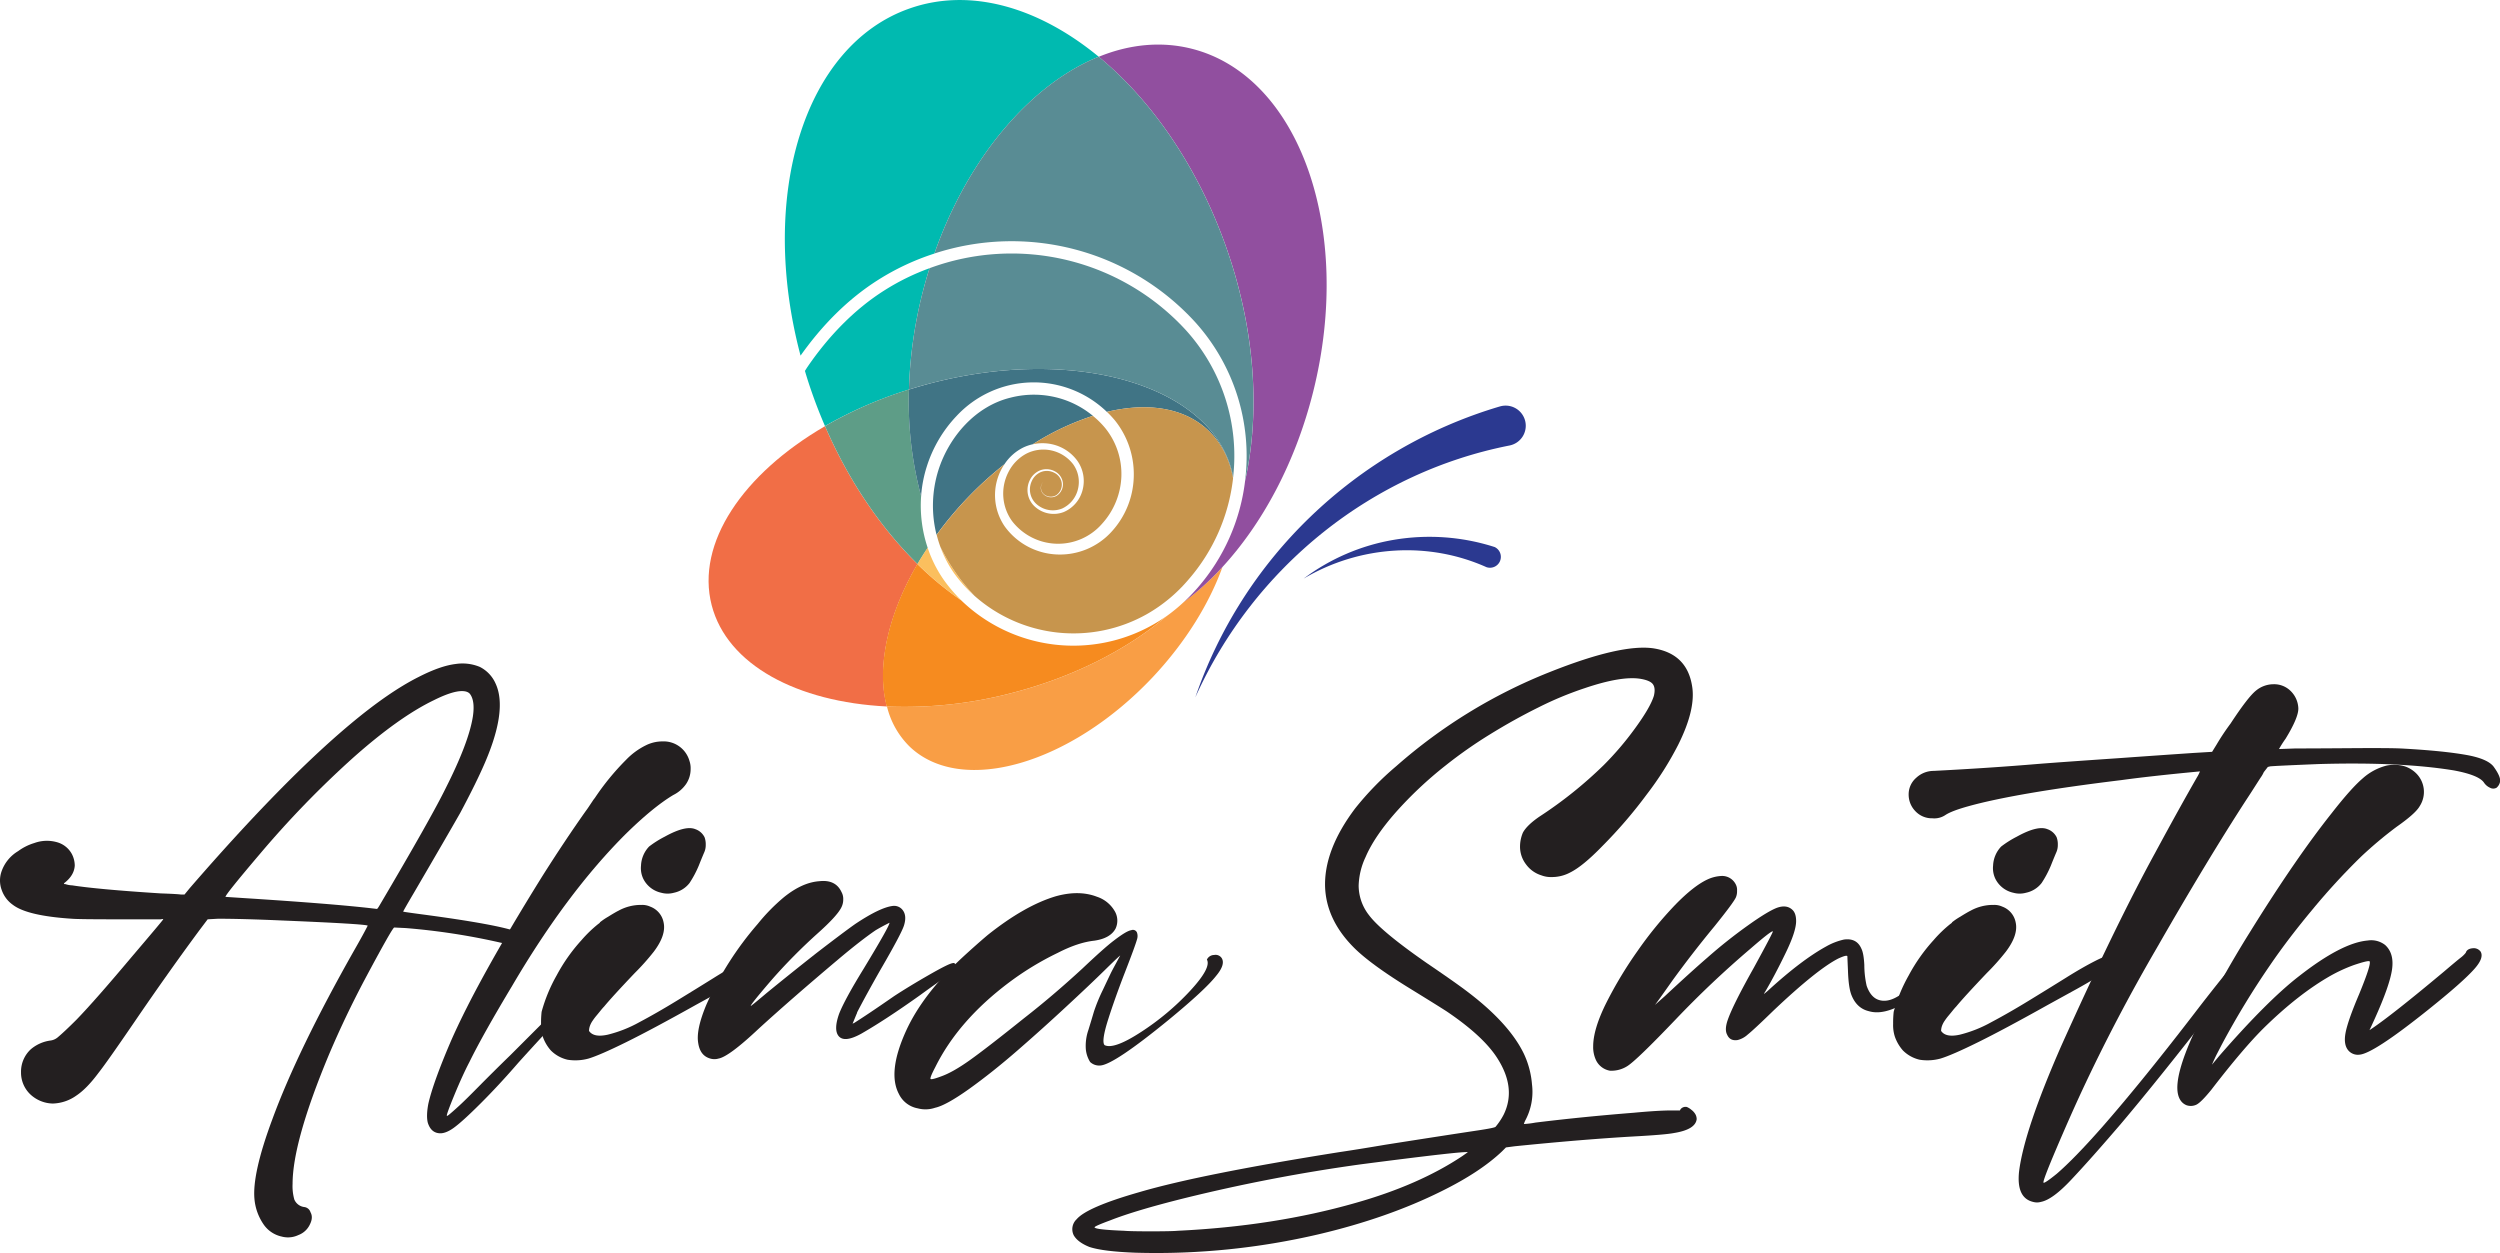
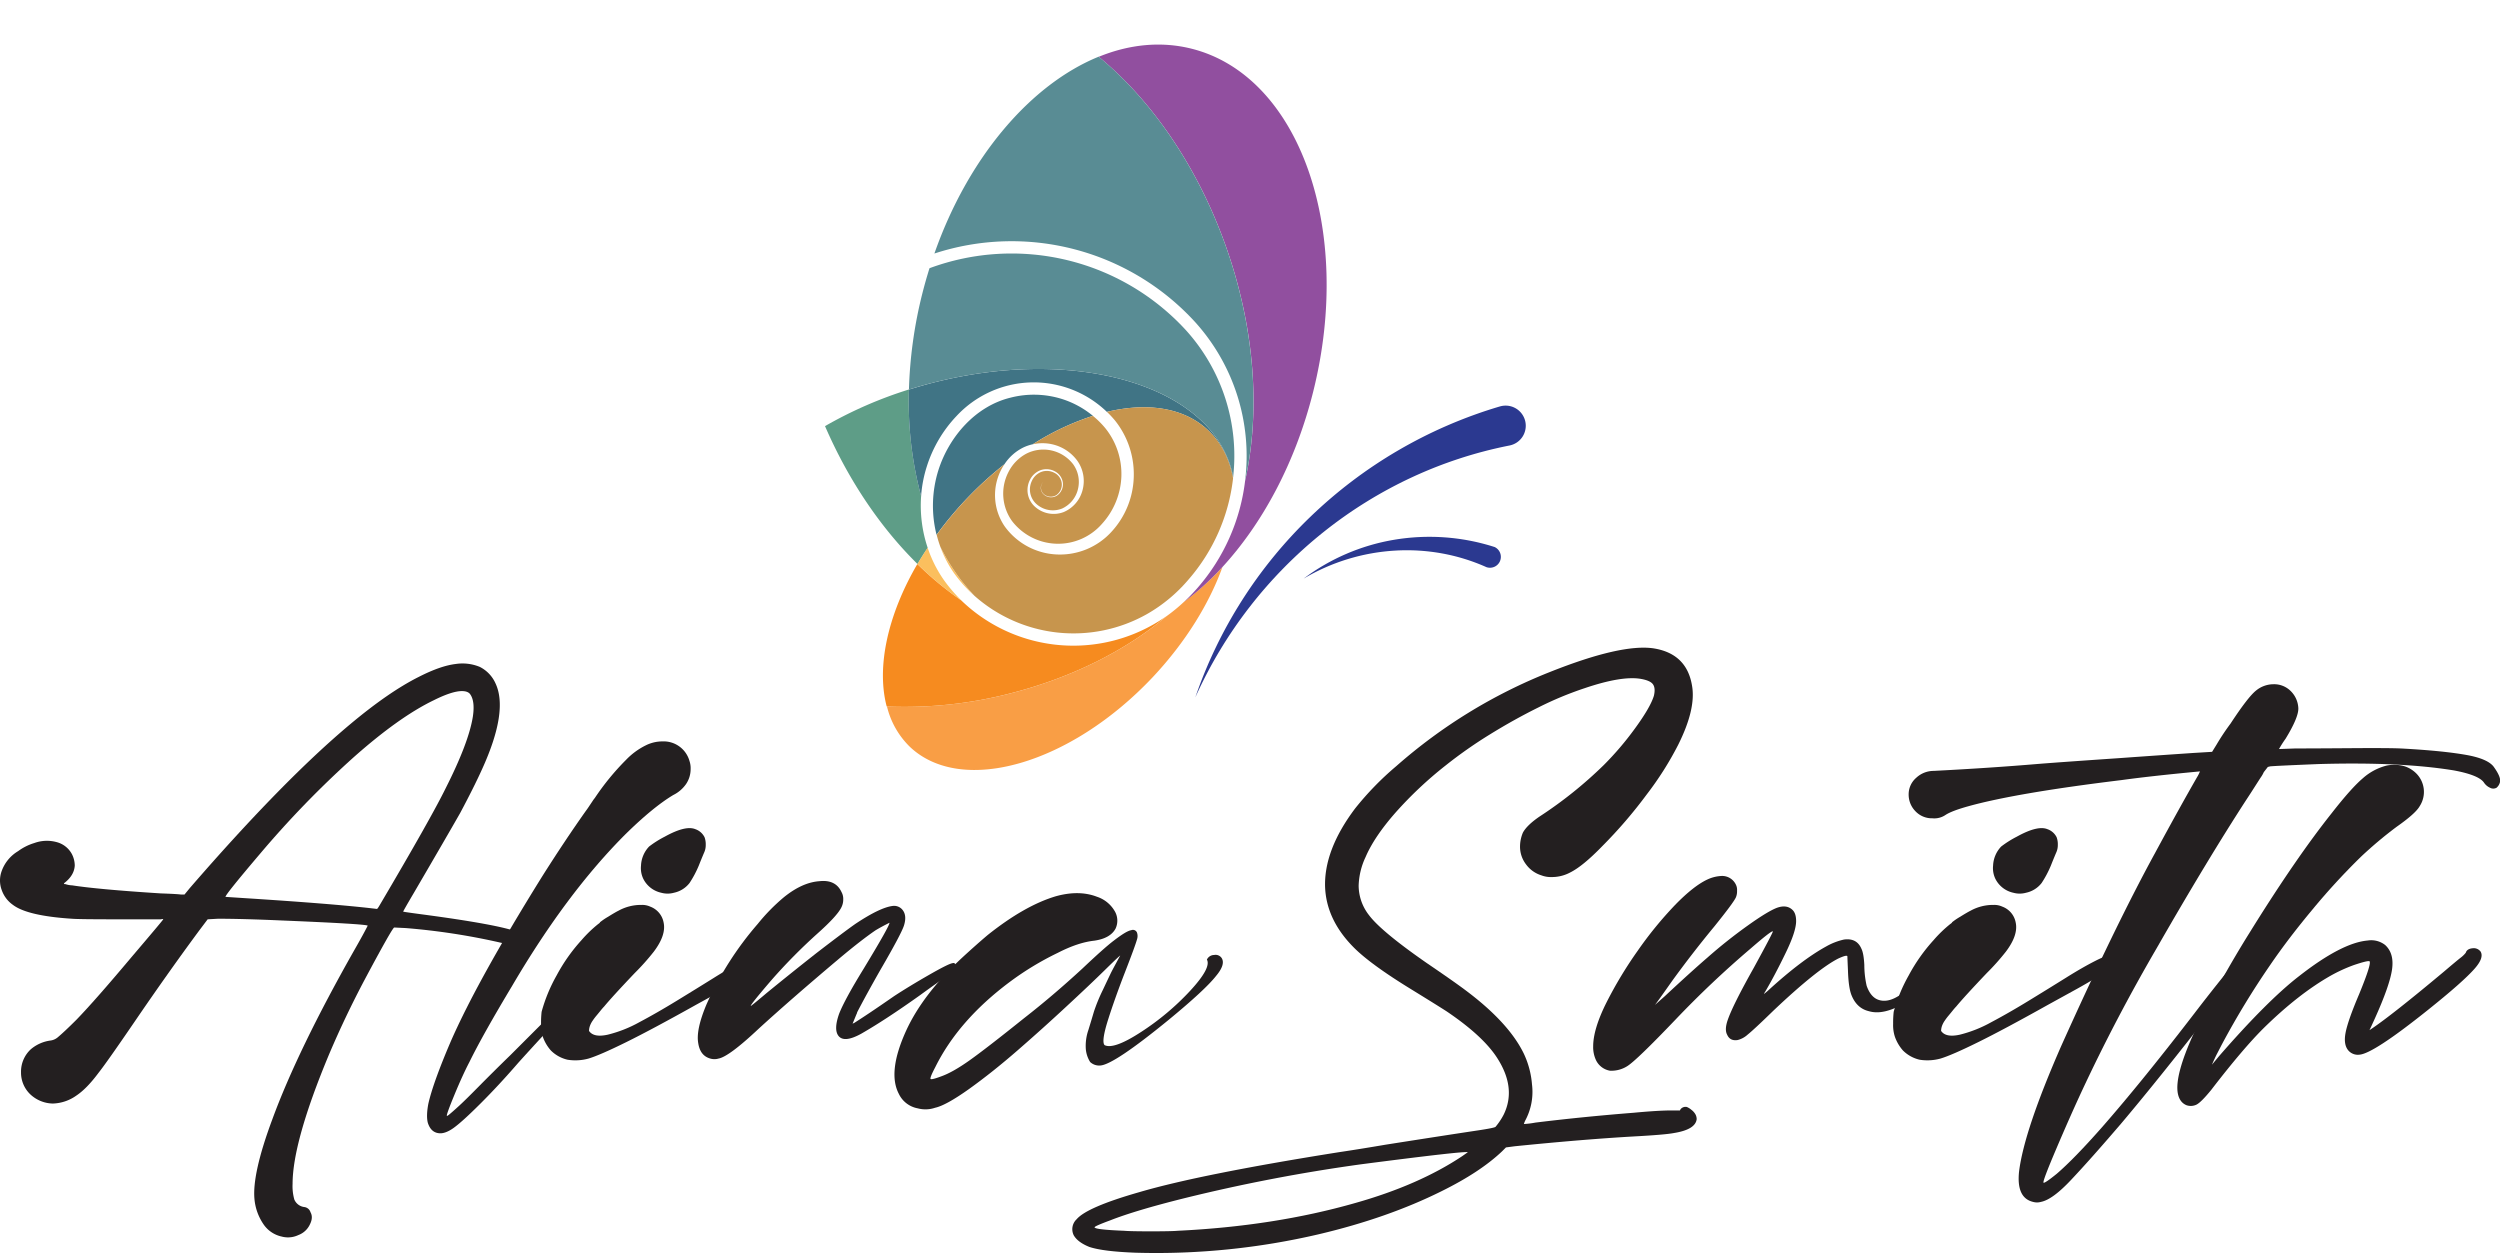
<svg xmlns="http://www.w3.org/2000/svg" viewBox="0 0 1148.73 575.77">
  <g id="Layer_2" data-name="Layer 2">
    <g id="Layer_1-2" data-name="Layer 1">
      <path d="M129.4,568.18a13.53,13.53,0,0,1-8.37-5.71,24.35,24.35,0,0,1-4.11-11.55q-1.07-11.68,8.23-36.64,11.68-31.86,37.7-77.79,4.25-7.42,6.11-11.15-.79-.79-39.56-2.39-18.06-.79-29.21-.8l-4.77.27-4,5.31Q77.1,447.11,61.7,469.68,49,488.27,45.24,493q-5.33,7.17-10.09,10.36a19.63,19.63,0,0,1-10.89,3.71,15.58,15.58,0,0,1-10.35-4.24,13.8,13.8,0,0,1-4.25-10.09,14,14,0,0,1,4.51-10.62,17.5,17.5,0,0,1,9-4,6.46,6.46,0,0,0,3.18-1.33q3.2-2.66,8.77-8.23,8.49-8.76,25-28.41Q75,422.69,75,422.42c0-.17-.36-.17-1.06,0H54.13q-18.19,0-21.11-.27-20.45-1.32-27.08-6.37a13.86,13.86,0,0,1-5.18-6.9,12.57,12.57,0,0,1-.13-8.23,17.57,17.57,0,0,1,7.7-9.56,24.41,24.41,0,0,1,7.43-3.72,16.9,16.9,0,0,1,10.36-.4,11.11,11.11,0,0,1,6.9,5.45,11.72,11.72,0,0,1,1.33,5.31q-.27,4.51-4.78,8c-.36.36-.18.53.53.53a10.31,10.31,0,0,0,2.66.53H33q12,1.88,40.89,3.72,7.7.27,9.29.53h1.59l2.39-2.92q43-49.65,73.82-75.4,17.77-14.87,31.59-21.77,9.82-5,16.73-5.84a20.82,20.82,0,0,1,11.15,1.32,15.53,15.53,0,0,1,7.17,7.44q6.11,12.75-6.11,39.56-3.72,8.24-10.09,20.18-5.58,9.82-21.24,36.64-5,8.49-4.91,8.63c.09.09,2.79.48,8.1,1.19q36.11,4.79,44.6,8.23c2.13.89,3.36,1.86,3.72,2.92a3.41,3.41,0,0,1-.93,2.92c-.8.89-2.26,1.06-4.38.53q-1.86-.53-6.64-1.59a306.39,306.39,0,0,0-43.28-6.64l-5.31-.26q-.79,0-13.27,23.36-9.3,17.52-16.73,35.05Q134.45,524.63,134.44,544a22.65,22.65,0,0,0,.8,7.17,5.73,5.73,0,0,0,4.52,3.45,3.39,3.39,0,0,1,2.91,2.39q1.34,2.38-.26,5.57a9.45,9.45,0,0,1-5.31,4.92A11.17,11.17,0,0,1,129.4,568.18Zm43.81-150.54c.17,0,.62-.62,1.33-1.86q23.63-40.08,30.26-53.63,10.62-21,12.48-32.92,1.07-7.17-1.33-10.36c-.71-.88-1.95-1.32-3.71-1.32q-4.52,0-13,4.24Q183.3,329.5,162.45,348a448.18,448.18,0,0,0-42.87,44.2q-16.47,19.38-15.94,19.91l8.24.54q41.42,2.65,59.47,4.78C172.41,417.55,173,417.64,173.21,417.64Z" fill="#231f20" />
      <path d="M221,506.85q-8.76,8.76-12.75,11.55t-6.9,2.26q-3.45-.54-4.78-4.78-.8-3.2.26-8.77Q199,497.56,206.92,479q12.22-28.14,42.48-76.73,10.09-15.93,19.65-29.47c.53-.7,1.06-1.46,1.59-2.26s1.07-1.59,1.6-2.39a13.23,13.23,0,0,1,1.06-1.46,115.25,115.25,0,0,1,14.34-17.52,32.51,32.51,0,0,1,9-6.64,17.09,17.09,0,0,1,7.69-1.86,12.33,12.33,0,0,1,12.48,9,10.26,10.26,0,0,1,.53,3.72,12.22,12.22,0,0,1-2.12,6.9,15.47,15.47,0,0,1-5.84,5q-9.3,5.57-22,18.05-27.08,27.09-52,69.56Q221.8,475.53,215.69,488q-3.19,6.11-6.91,15.13t-3.45,9.56c0,.17.4,0,1.19-.66s2.35-2,4.65-4.12,5.18-5,8.63-8.49,8.36-8.41,14.74-14.61l30.26-30.27q13.54-12.74,15.14-12.74c.88,0,1.33.36,1.33,1.06q0,.54-8,8.23-15.41,15.41-35.05,37.17Q229.24,498.63,221,506.85Z" fill="#231f20" />
      <path d="M260.82,486.94a15.85,15.85,0,0,1-7.7-4.25,19,19,0,0,1-3.72-6.37,17.21,17.21,0,0,1-.79-5.84,44.51,44.51,0,0,1,.26-5.58,73,73,0,0,1,6.91-16.73A79.81,79.81,0,0,1,267.19,432a58.12,58.12,0,0,1,7.7-7.44c.53-.35.8-.61.8-.79a29.75,29.75,0,0,1,3.71-2.52c2.13-1.33,3.72-2.26,4.79-2.79a21.39,21.39,0,0,1,10.61-2.66,8.89,8.89,0,0,1,4,.8,9.63,9.63,0,0,1,6.1,7.17q1.33,5.83-4.51,13.54a107.24,107.24,0,0,1-8.76,9.82q-10.35,10.89-14.07,15.4c-.36.36-.93,1-1.73,2s-1.42,1.73-1.86,2.26-1,1.24-1.59,2.12a10.17,10.17,0,0,0-1.33,2.53,7.28,7.28,0,0,0-.4,2.25q2.13,3.18,8.63,1.73a58.62,58.62,0,0,0,14.47-5.71q8-4.24,17.13-9.82t17-10.49q7.83-4.92,13.94-8t7.7-2.25q1.85.8.8,3.18c-.36,1.06-2,2.66-5.05,4.78q-4.78,3.19-11.95,7.17l-13.54,7.44q-19.9,11.14-32,17.12t-17.39,7.57A22.73,22.73,0,0,1,260.82,486.94Zm48.85-76.73a10.9,10.9,0,0,1-5.84,0,12.07,12.07,0,0,1-8.23-6.38,11.34,11.34,0,0,1-1.06-6.1,13.48,13.48,0,0,1,3.72-8.76,46.44,46.44,0,0,1,7.17-4.52Q315,379.14,319.5,381a7.37,7.37,0,0,1,4.24,3.72,9.31,9.31,0,0,1,.54,3.45,8.25,8.25,0,0,1-.8,3.72q-1.34,3.18-2.39,5.84a48,48,0,0,1-4.25,8A12.26,12.26,0,0,1,309.67,410.21Z" fill="#231f20" />
      <path d="M330.12,486.41a6.69,6.69,0,0,1-3.72,0c-3.19-.89-5-3.28-5.58-7.17q-1.05-6.11,3.72-17.52a148.35,148.35,0,0,1,23.63-37.18,87.58,87.58,0,0,1,11.95-12.21q8.49-6.9,16.46-7.43c4.95-.54,8.32,1.15,10.09,5a6.38,6.38,0,0,1,.79,3.32,7.88,7.88,0,0,1-.79,3.58q-1.86,4-11.42,12.48a254,254,0,0,0-20.71,21q-9.82,11.42-9.56,11.94.27,0,7.17-5.84,10.37-8.49,22.84-18.32,12.74-9.81,18.05-13.54,11.16-7.43,17-8.23a5,5,0,0,1,4.25,1.33q2.66,2.66,1.06,7.7-1.32,4-10.88,20.44-6.65,11.7-10.62,19.39a2,2,0,0,1-.27.79l-1.86,4.52.27-.27h.26q6.38-4,18.59-12.48,6.9-4.51,15.93-9.69t10.89-5.44a1.1,1.1,0,0,1,1.32.4,2,2,0,0,1,.53,1.19,2.5,2.5,0,0,1-1.06,1.73c-.71.62-2.92,2.25-6.64,4.91q-3.45,2.39-9.29,6.64Q406.85,468.61,395.7,475q-7.71,4.25-10.36,1.06c-1.59-1.94-1.5-5.4.27-10.35q2.65-6.63,11.15-20.45Q409,425.08,408.7,424c-1.41.71-2.61,1.33-3.58,1.86s-1.9,1.06-2.79,1.59q-6.63,4.53-16.72,13Q363.83,458.8,348.7,472.6,334.9,485.6,330.12,486.41Z" fill="#231f20" />
      <path d="M429.68,509a13.69,13.69,0,0,1-8,.27A12,12,0,0,1,413,502.6q-5.31-10.08,3.45-29.2,7.71-16.74,25.76-33.46,6.63-6.1,11.68-10.35,17-13.54,31.33-17.79,10.62-2.93,18.85.26a14.73,14.73,0,0,1,8,6.38,8.61,8.61,0,0,1,.53,8.23q-2.4,4.51-9.83,5.57-7.43.81-16.72,5.58a135.13,135.13,0,0,0-22.3,13.54q-23.37,17.52-34,39c-1.77,3.36-2.48,5.18-2.13,5.44s1.95-.13,4.78-1.19q5.31-1.86,13-7.31t25.23-19.51q13.28-10.35,26.81-22.83,10.1-9.56,14.34-12.75,5.84-4.5,8-4.78a2,2,0,0,1,2.65,1.07,4.82,4.82,0,0,1,0,3.18q-.8,2.93-5.44,14.87t-7.84,22q-3.18,10.1-1.59,11.68,4.25,2.13,16.86-6.11a118.67,118.67,0,0,0,22.44-18.85q9.81-10.62,7.7-14.34a3.69,3.69,0,0,1,3.32-2.12,3.36,3.36,0,0,1,3.58,1.59q1.59,2.92-2.66,8-5,6.38-21.77,20.18-25,20.44-31.33,21a6.07,6.07,0,0,1-4.78-1.59,13.31,13.31,0,0,1-2-6,22.2,22.2,0,0,1,1.2-8.76q1.59-5.17,2.52-8.36a79.14,79.14,0,0,1,4.11-10q3.19-6.76,3.85-8.1c.44-.88,1.82-3.45,4.12-7.69q-.27,0-7.17,6.77t-17.65,16.72q-10.76,10-22.31,20.05t-22.17,17.66Q434.72,507.91,429.68,509Z" fill="#231f20" />
      <path d="M522.07,575.62q-15.14-.54-21.51-2.66c-3.53-1.42-5.92-3.18-7.16-5.31a6.26,6.26,0,0,1,1.32-7.43q4.78-5.58,28.94-12.48,28.14-8.24,91.6-18.32,9-1.33,21.51-3.46,27.08-4.25,41.15-6.37c6-.88,9.11-1.5,9.29-1.85a30.52,30.52,0,0,0,3.72-5.58q5.84-11.94-2.65-25.49-6.37-10.35-23.63-22-4.53-2.91-16.2-10.09-18.59-11.4-26.29-19.11Q609.68,423,608.89,408.08q-.79-17.25,13.81-36.64a137.4,137.4,0,0,1,18.85-19.38,240.83,240.83,0,0,1,70.62-43.28q32.66-13,47.53-10.88,15.39,2.39,17.79,17.26,1.85,10.62-6.38,27.08a147.78,147.78,0,0,1-14.47,22.83,214.08,214.08,0,0,1-20.31,23.63q-9,9.3-14.87,12.21A17.74,17.74,0,0,1,713,403a12.21,12.21,0,0,1-4.78-.8,13.74,13.74,0,0,1-7-5,13.38,13.38,0,0,1-2.78-8.23,16.57,16.57,0,0,1,1.32-6.38c1.24-2.29,3.81-4.78,7.7-7.43a192.62,192.62,0,0,0,29.47-23.63A141,141,0,0,0,751.2,334.8q7.17-9.81,8.76-15.13c.53-2.3.4-4-.4-5.18s-2.61-2-5.44-2.52q-8.76-1.59-26,4.25A157.25,157.25,0,0,0,707,325q-11.28,5.58-22.43,12.48a206.46,206.46,0,0,0-20.44,14.34,177.88,177.88,0,0,0-22.84,21.5q-9.82,11.16-13.8,20.45A32.78,32.78,0,0,0,624.29,407a22.16,22.16,0,0,0,4.78,13.54q5.58,7.44,26.55,22,12.48,8.49,17.79,12.48,19.9,14.87,26.81,29.2a40.56,40.56,0,0,1,3.72,14.07,27.76,27.76,0,0,1-3.18,16.73,10.51,10.51,0,0,0-.54,1.46,40,40,0,0,0,5.31-.66q21.51-2.65,45.14-4.52,11.42-1.07,17.52-1.06h3.72l.27-.53a2.93,2.93,0,0,1,2.91-1.06,7.77,7.77,0,0,1,2.13,1.33,6.69,6.69,0,0,1,1.86,2.12,4.72,4.72,0,0,1,.53,2.12q-.54,4.79-10.36,6.38-4,.8-18.58,1.59-23.1,1.32-54.69,4.51l-4,.53-1.86,1.86q-10.08,9.55-27.87,18.32Q637.55,559.68,606,567.12A328.2,328.2,0,0,1,522.07,575.62Zm-5.57-10.09q2.91.26,12.34.26t12.35-.26q44.34-2.13,81.51-12.75,29.2-8.24,49.12-21.5l2.65-1.86q-2.13-.54-49.12,5.57a786.47,786.47,0,0,0-81.51,15.67q-22.29,5.58-33.72,10.09c-4.78,1.76-7.17,2.83-7.17,3.18Q503,565,516.5,565.53Z" fill="#231f20" />
      <path d="M747.75,489.86a13.55,13.55,0,0,1-8,2.12,8.77,8.77,0,0,1-6.37-4.78,14.16,14.16,0,0,1-1.33-6.37q0-8,6.11-20.18a187.25,187.25,0,0,1,14.33-23.76,175,175,0,0,1,17.13-21q8.63-8.88,15-11.81a17.18,17.18,0,0,1,6.64-1.59,7,7,0,0,1,6.37,4,5.35,5.35,0,0,1,.53,2.79,7.08,7.08,0,0,1-.53,3.05q-1.06,2.39-9.82,13.27-10.1,12.22-19.38,25-6.91,9.82-8,11.16l4.52-4q11.94-11.14,19.64-17.79A228.66,228.66,0,0,1,803,425.34q9.28-6.63,13.54-8.23,4.51-1.59,7.17,1.06c1.06,1.06,1.59,2.75,1.59,5.05q0,4.77-4.78,14.6-5,10.35-9.55,18.05c-.36.53-.49.8-.4.8a24.4,24.4,0,0,0,2.52-2.13q14.87-13.53,26-19.64a29.54,29.54,0,0,1,8.23-3.19q5.84-.79,8,4.25c.7,1.42,1.14,3.89,1.32,7.43a43.69,43.69,0,0,0,1.07,9.56q1.85,5.31,5.57,6.51t8.23-1.33a61.4,61.4,0,0,0,8.36-5.58,85.27,85.27,0,0,0,7.44-6.63,39.41,39.41,0,0,1,4.11-3.85c2.3-2.48,4.16-2.83,5.58-1.07.88,1.24.7,2.49-.53,3.72a3.58,3.58,0,0,1-1.2,1.86q-.93.8-4,3.05l-6,4.39q-9.56,7.43-16.2,9.82c-3.89,1.42-7.35,1.68-10.35.79q-5.58-1.32-8-7.43-1.34-3.45-1.59-11.15-.27-6.1-.27-6.64c-.17-.53-1.59-.17-4.25,1.06q-9.82,5.05-29.73,23.9-9,8.76-11.82,11a10.63,10.63,0,0,1-4.64,2.52q-3.47.54-4.78-2.39-1.33-2.38.26-6.9,2.4-6.9,11.95-23.9,9-16.46,8.76-16.73-.52-.53-10.35,8a453.07,453.07,0,0,0-34.25,32.39Q752,487.21,747.75,489.86Z" fill="#231f20" />
      <path d="M882.09,486.94a15.85,15.85,0,0,1-7.7-4.25,19,19,0,0,1-3.72-6.37,17.21,17.21,0,0,1-.79-5.84,44.51,44.51,0,0,1,.26-5.58,73.47,73.47,0,0,1,6.91-16.73A80.2,80.2,0,0,1,888.46,432a58.12,58.12,0,0,1,7.7-7.44c.53-.35.8-.61.8-.79a29.75,29.75,0,0,1,3.71-2.52c2.13-1.33,3.72-2.26,4.79-2.79a21.39,21.39,0,0,1,10.61-2.66,8.89,8.89,0,0,1,4,.8,9.63,9.63,0,0,1,6.1,7.17q1.33,5.83-4.51,13.54a107.24,107.24,0,0,1-8.76,9.82q-10.35,10.89-14.07,15.4c-.36.36-.93,1-1.73,2s-1.42,1.73-1.86,2.26-1,1.24-1.59,2.12a10.17,10.17,0,0,0-1.33,2.53,7.28,7.28,0,0,0-.4,2.25q2.13,3.18,8.63,1.73A58.62,58.62,0,0,0,915,469.68q8-4.24,17.13-9.82t17-10.49q7.83-4.92,13.94-8t7.7-2.25q1.85.8.8,3.18c-.36,1.06-2,2.66-5.05,4.78q-4.77,3.19-11.95,7.17L941,461.72q-19.9,11.14-32,17.12t-17.39,7.57A22.73,22.73,0,0,1,882.09,486.94Zm48.85-76.73a10.9,10.9,0,0,1-5.84,0,12.07,12.07,0,0,1-8.23-6.38,11.34,11.34,0,0,1-1.06-6.1,13.48,13.48,0,0,1,3.72-8.76,46.44,46.44,0,0,1,7.17-4.52q9.56-5.31,14.07-3.45a7.37,7.37,0,0,1,4.24,3.72,9.31,9.31,0,0,1,.54,3.45,8.25,8.25,0,0,1-.8,3.72q-1.34,3.18-2.39,5.84a48,48,0,0,1-4.25,8A12.26,12.26,0,0,1,930.94,410.21Z" fill="#231f20" />
      <path d="M937.84,552.25a6.65,6.65,0,0,1-3.71,0q-7.71-1.86-6.37-14.07,2.38-18.85,19.38-57.61,24.95-55.5,43.27-88.95,10.89-20.17,19.12-34.51a16,16,0,0,0,1.33-2.66q-22.58,2.13-36.11,4-48,5.85-70.09,11.95-7.7,2.13-10.62,4a9.15,9.15,0,0,1-6.11,1.6,10.4,10.4,0,0,1-8-3.45,10.87,10.87,0,0,1-2.92-7.57,10,10,0,0,1,3.46-7.57,11.73,11.73,0,0,1,8-3.19q25.75-1.32,47.79-3.18,9.82-.79,37.17-2.66,14.6-1.05,34.25-2.39l8.76-.53,2.13-3.45a107.52,107.52,0,0,1,6.37-9.56q8-12.2,11.68-15.13a12.7,12.7,0,0,1,8-2.92,10.78,10.78,0,0,1,8,3.19,11.71,11.71,0,0,1,3.45,8q0,4.25-5.84,13.81a51.91,51.91,0,0,0-3.05,4.78l7.57-.27q7.69,0,25.22-.13t23.1.13q20.17,1.07,31.33,3.19,9.29,1.86,11.68,5.57c2.12,3,3,5.23,2.65,6.64a4.8,4.8,0,0,1-1.59,2.65,3.06,3.06,0,0,1-3,0,6.58,6.58,0,0,1-2.79-2.38q-2.38-3.45-13.81-5.58-24.42-4-62.13-2.92-19.38.79-22.3,1.06l-1.06.27-1.86,2.39a13.52,13.52,0,0,1-1.46,2.52q-1.45,2.25-3.32,5.18c-1.24,1.95-2.39,3.71-3.45,5.31q-18.06,27.87-40.88,67.7-18.87,32.4-34.25,65.31-5.58,12-12,27.08t-5.84,15.54c.35.26,2.39-1.11,6.1-4.12q8-6.9,20.45-21,19.11-21.76,45.13-55.76,10.1-13,15.67-19.65c1.41-1.41,2.39-2.12,2.92-2.12a1.52,1.52,0,0,1,1.86,1.06,3.48,3.48,0,0,1-.27,2.92q-.54,1.33-15.4,20.71Q992,495.7,974.75,516.14q-14.09,16.46-23.1,26Q943.16,551.19,937.84,552.25Z" fill="#231f20" />
      <path d="M1009.22,507.59a6,6,0,0,1-4.51.26q-3.18-1.29-4-5.37-1.59-8.19,7.42-27.89a515.15,515.15,0,0,1,25.71-46.31q20.94-33.76,37.64-54.75,9-11.52,14.31-16a26.07,26.07,0,0,1,10.87-5.76,17.56,17.56,0,0,1,8,.26,13.48,13.48,0,0,1,5.3,3.07,12,12,0,0,1,1.85,15.35q-1.85,3.33-10.6,9.47a188.06,188.06,0,0,0-16.43,13.81,310.25,310.25,0,0,0-22.53,24.56q-10.87,13.05-19.09,25.08A379.39,379.39,0,0,0,1020.88,480l-2.12,4.1c-.71,1.36-1.5,3.07-2.38,5.11l3.18-3.83q22.26-25.59,36.84-36.85,19.61-15.35,31.54-16.37a10.39,10.39,0,0,1,8,2.05q4.24,3.84,3.18,11.25t-8,22.77q-1.86,4.1-2.12,4.61l-.27.51.8-.51q9.54-6.39,33.4-26.35c4.41-3.75,7-5.89,7.68-6.4a13.22,13.22,0,0,0,2.39-2.3c.35-1.19,1.37-1.88,3-2.05a3.94,3.94,0,0,1,3.84,1.54q1.59,2.81-2.65,7.67-5.31,6.13-22,19.45-24.65,19.69-31,20.21a5.77,5.77,0,0,1-4.77-1.54q-2.65-2.55-1.73-8.06t6.23-18q6.11-14.83,4.77-15.36c-.7-.16-3.09.43-7.15,1.8a71.27,71.27,0,0,0-10.6,4.86q-14.85,8.44-30.75,24.05-9.54,9.46-24.12,28.4Q1011.34,506.57,1009.22,507.59Z" fill="#231f20" />
-       <path d="M421.57,259.18c-16.75-16.5-31.54-38.08-42.49-63.35-37.66,21.87-59.43,53.73-52.07,82.25,7.09,27.43,39.27,44.49,80.48,46.54C402.73,306.56,407.88,282.67,421.57,259.18Z" fill="#f16e46" />
-       <path d="M423.77,135.05q1.51-6,3.34-11.81a106.44,106.44,0,0,0-20.43,10c-14.24,8.94-26.13,21.45-35.67,35.39-.4.59-.76,1.2-1.15,1.8,1,3.41,2.1,6.81,3.3,10.22,1.81,5.18,3.8,10.22,5.92,15.13A192.38,192.38,0,0,1,417.65,179,204.07,204.07,0,0,1,423.77,135.05Z" fill="#00bab0" />
-       <path d="M403.67,128.51a113.06,113.06,0,0,1,25.68-12c15.56-44.34,44.28-77.72,75.5-90.44-27.55-22.71-59-32-86.94-22.16C369.18,21,348.43,90.32,367.85,163.41,377.5,149.77,389.37,137.51,403.67,128.51Z" fill="#00bab0" />
      <path d="M426.25,251.69a61,61,0,0,1-3-23.73,167.71,167.71,0,0,1-5.59-49,192.38,192.38,0,0,0-38.57,16.84c10.95,25.27,25.74,46.85,42.49,63.35C423,256.67,424.61,254.18,426.25,251.69Z" fill="#5e9d87" />
      <path d="M439.49,191.19a48.44,48.44,0,0,1,69.12-1.93c18.6-4.45,35.39-2,46.5,8.43,6.07,5.73,9.82,13.32,11.45,22.09,0-.22,0-.44.07-.66-.18-.94-.37-1.88-.62-2.82C555.85,177,494.11,158.9,428.11,176c-3.56.92-7,1.94-10.46,3a167.71,167.71,0,0,0,5.59,49,58.75,58.75,0,0,1,2.59-13.57A59.81,59.81,0,0,1,439.49,191.19Z" fill="#407485" />
      <path d="M461.49,213.38a22.12,22.12,0,0,1,8.69-7.75,20.42,20.42,0,0,1,4.38-1.5,120.61,120.61,0,0,1,27.61-13.06,42.39,42.39,0,0,0-14-7.67,43.11,43.11,0,0,0-24-.64c-15.87,3.92-28.05,17.78-33,33.33a54.61,54.61,0,0,0-.83,29.65,165.33,165.33,0,0,1,31.11-32.36Z" fill="#407485" />
      <path d="M544,276.57a78.06,78.06,0,0,1-8,6.57c-18,15.22-42.57,27.92-71,35.28a193.34,193.34,0,0,1-57.44,6.2,38.5,38.5,0,0,0,10.61,18.62c23.81,22.4,73.77,8,111.6-32.19,15-16,25.82-33.62,31.94-50.49A129.11,129.11,0,0,1,544,276.57Z" fill="#f99e45" />
      <path d="M464.93,318.42c28.47-7.36,53.07-20.06,71-35.28a69.35,69.35,0,0,1-6.22,3.94,74.18,74.18,0,0,1-88-11.18,149.82,149.82,0,0,1-20.2-16.72c-13.69,23.49-18.84,47.38-14.08,65.44A193.34,193.34,0,0,0,464.93,318.42Z" fill="#f68b1f" />
      <path d="M563.49,113.76c13.37,38,15.64,76,8.61,107.31a91.36,91.36,0,0,1-21.79,49,86.28,86.28,0,0,1-6.3,6.54,129.11,129.11,0,0,0,17.63-16c18.51-20.13,33.57-48,41.72-80.47,18.74-74.68-6.28-145.32-55.88-157.77-14.07-3.52-28.6-2-42.63,3.73C529.18,46.1,550.43,76.64,563.49,113.76Z" fill="#914f9f" />
      <path d="M438.21,263.12a63,63,0,0,0,9.5,10.62,93.1,93.1,0,0,1-15.61-22.41A51.76,51.76,0,0,0,438.21,263.12Z" fill="#faa41a" opacity="0.7" />
      <path d="M433.56,266.31a57.85,57.85,0,0,1-7.31-14.62c-1.64,2.49-3.22,5-4.68,7.49a149.82,149.82,0,0,0,20.2,16.72A68.46,68.46,0,0,1,433.56,266.31Z" fill="#faa41a" opacity="0.7" />
      <path d="M566,216.3c.25.94.44,1.88.62,2.82a86,86,0,0,0-21.71-67.41,108.68,108.68,0,0,0-117.81-28.47q-1.82,5.79-3.34,11.81A204.07,204.07,0,0,0,417.65,179c3.44-1.08,6.9-2.1,10.46-3C494.11,158.9,555.85,177,566,216.3Z" fill="#598c94" />
      <path d="M429.35,116.49a114.24,114.24,0,0,1,119.73,31.42,91.71,91.71,0,0,1,23,73.16c7-31.29,4.76-69.28-8.61-107.31-13.06-37.12-34.31-67.66-58.64-87.71C473.63,38.77,444.91,72.15,429.35,116.49Z" fill="#598c94" />
      <path d="M483.82,204.23a19.63,19.63,0,0,1,11.28,7.59,16.12,16.12,0,0,1,2.35,13.29,15,15,0,0,1-8.67,10.17,12.86,12.86,0,0,1-12.95-2.21,10.28,10.28,0,0,1-2.63-12.48,8.94,8.94,0,0,1,4.89-4.53,8.09,8.09,0,0,1,6.58.5,6.87,6.87,0,0,1,3.72,5.33,6.29,6.29,0,0,1-2.69,5.8,5,5,0,0,1-6.14-.52,4,4,0,0,1-.12-5.83,3.94,3.94,0,0,0,.22,5.71,4.83,4.83,0,0,0,5.84.36,5.89,5.89,0,0,0,2.36-5.46,6.23,6.23,0,0,0-3.51-4.76,7.35,7.35,0,0,0-6-.31,8,8,0,0,0-4.25,4.18,9,9,0,0,0,2.6,10.93,11.3,11.3,0,0,0,11.37,1.66,13.13,13.13,0,0,0,7.28-9.06,13.88,13.88,0,0,0-2.3-11.34,17.25,17.25,0,0,0-21.5-4.77,19.6,19.6,0,0,0-8.17,8.42,21.59,21.59,0,0,0,1.63,22.5,26.74,26.74,0,0,0,41.39,1.25A34.17,34.17,0,0,0,515.26,219a33.52,33.52,0,0,0-7.33-22.19,40.45,40.45,0,0,0-5.76-5.72,120.61,120.61,0,0,0-27.61,13.06A20.25,20.25,0,0,1,483.82,204.23Z" fill="#c7954d" />
      <path d="M527,282.18a71.43,71.43,0,0,0,19.07-15.84,85.52,85.52,0,0,0,20.51-46.56c-1.63-8.77-5.38-16.36-11.45-22.09-11.11-10.44-27.9-12.88-46.5-8.43a45.61,45.61,0,0,1,3.73,4,39.52,39.52,0,0,1,8.59,25.92,38.76,38.76,0,0,1-10.32,25.27,32,32,0,0,1-25.26,10.31,31.18,31.18,0,0,1-23.75-12.93,25.44,25.44,0,0,1-1.26-26.6c.35-.63.75-1.25,1.15-1.85a165.33,165.33,0,0,0-31.11,32.36,54.65,54.65,0,0,0,1.72,5.59,93.1,93.1,0,0,0,15.61,22.41A68.6,68.6,0,0,0,527,282.18Z" fill="#c7954d" />
      <path d="M700.9,193.83A9.26,9.26,0,0,0,690,186.56c-.3.06-.57.13-.84.21l-.3.08a212.41,212.41,0,0,0-86.77,50.64,209.27,209.27,0,0,0-52.87,83,204.21,204.21,0,0,1,59-76.07,200.77,200.77,0,0,1,40.5-25.08,197,197,0,0,1,44.9-14.64A9.25,9.25,0,0,0,700.9,193.83Z" fill="#2b3990" />
      <path d="M687.05,251.47c-.18-.07-.34-.14-.51-.19l-.17-.05a97.87,97.87,0,0,0-46-3.17A95.6,95.6,0,0,0,599,265.88,93,93,0,0,1,641,253a90.52,90.52,0,0,1,21.59,1.29A88.74,88.74,0,0,1,683,260.6a5,5,0,0,0,4-9.13Z" fill="#2b3990" />
    </g>
  </g>
</svg>